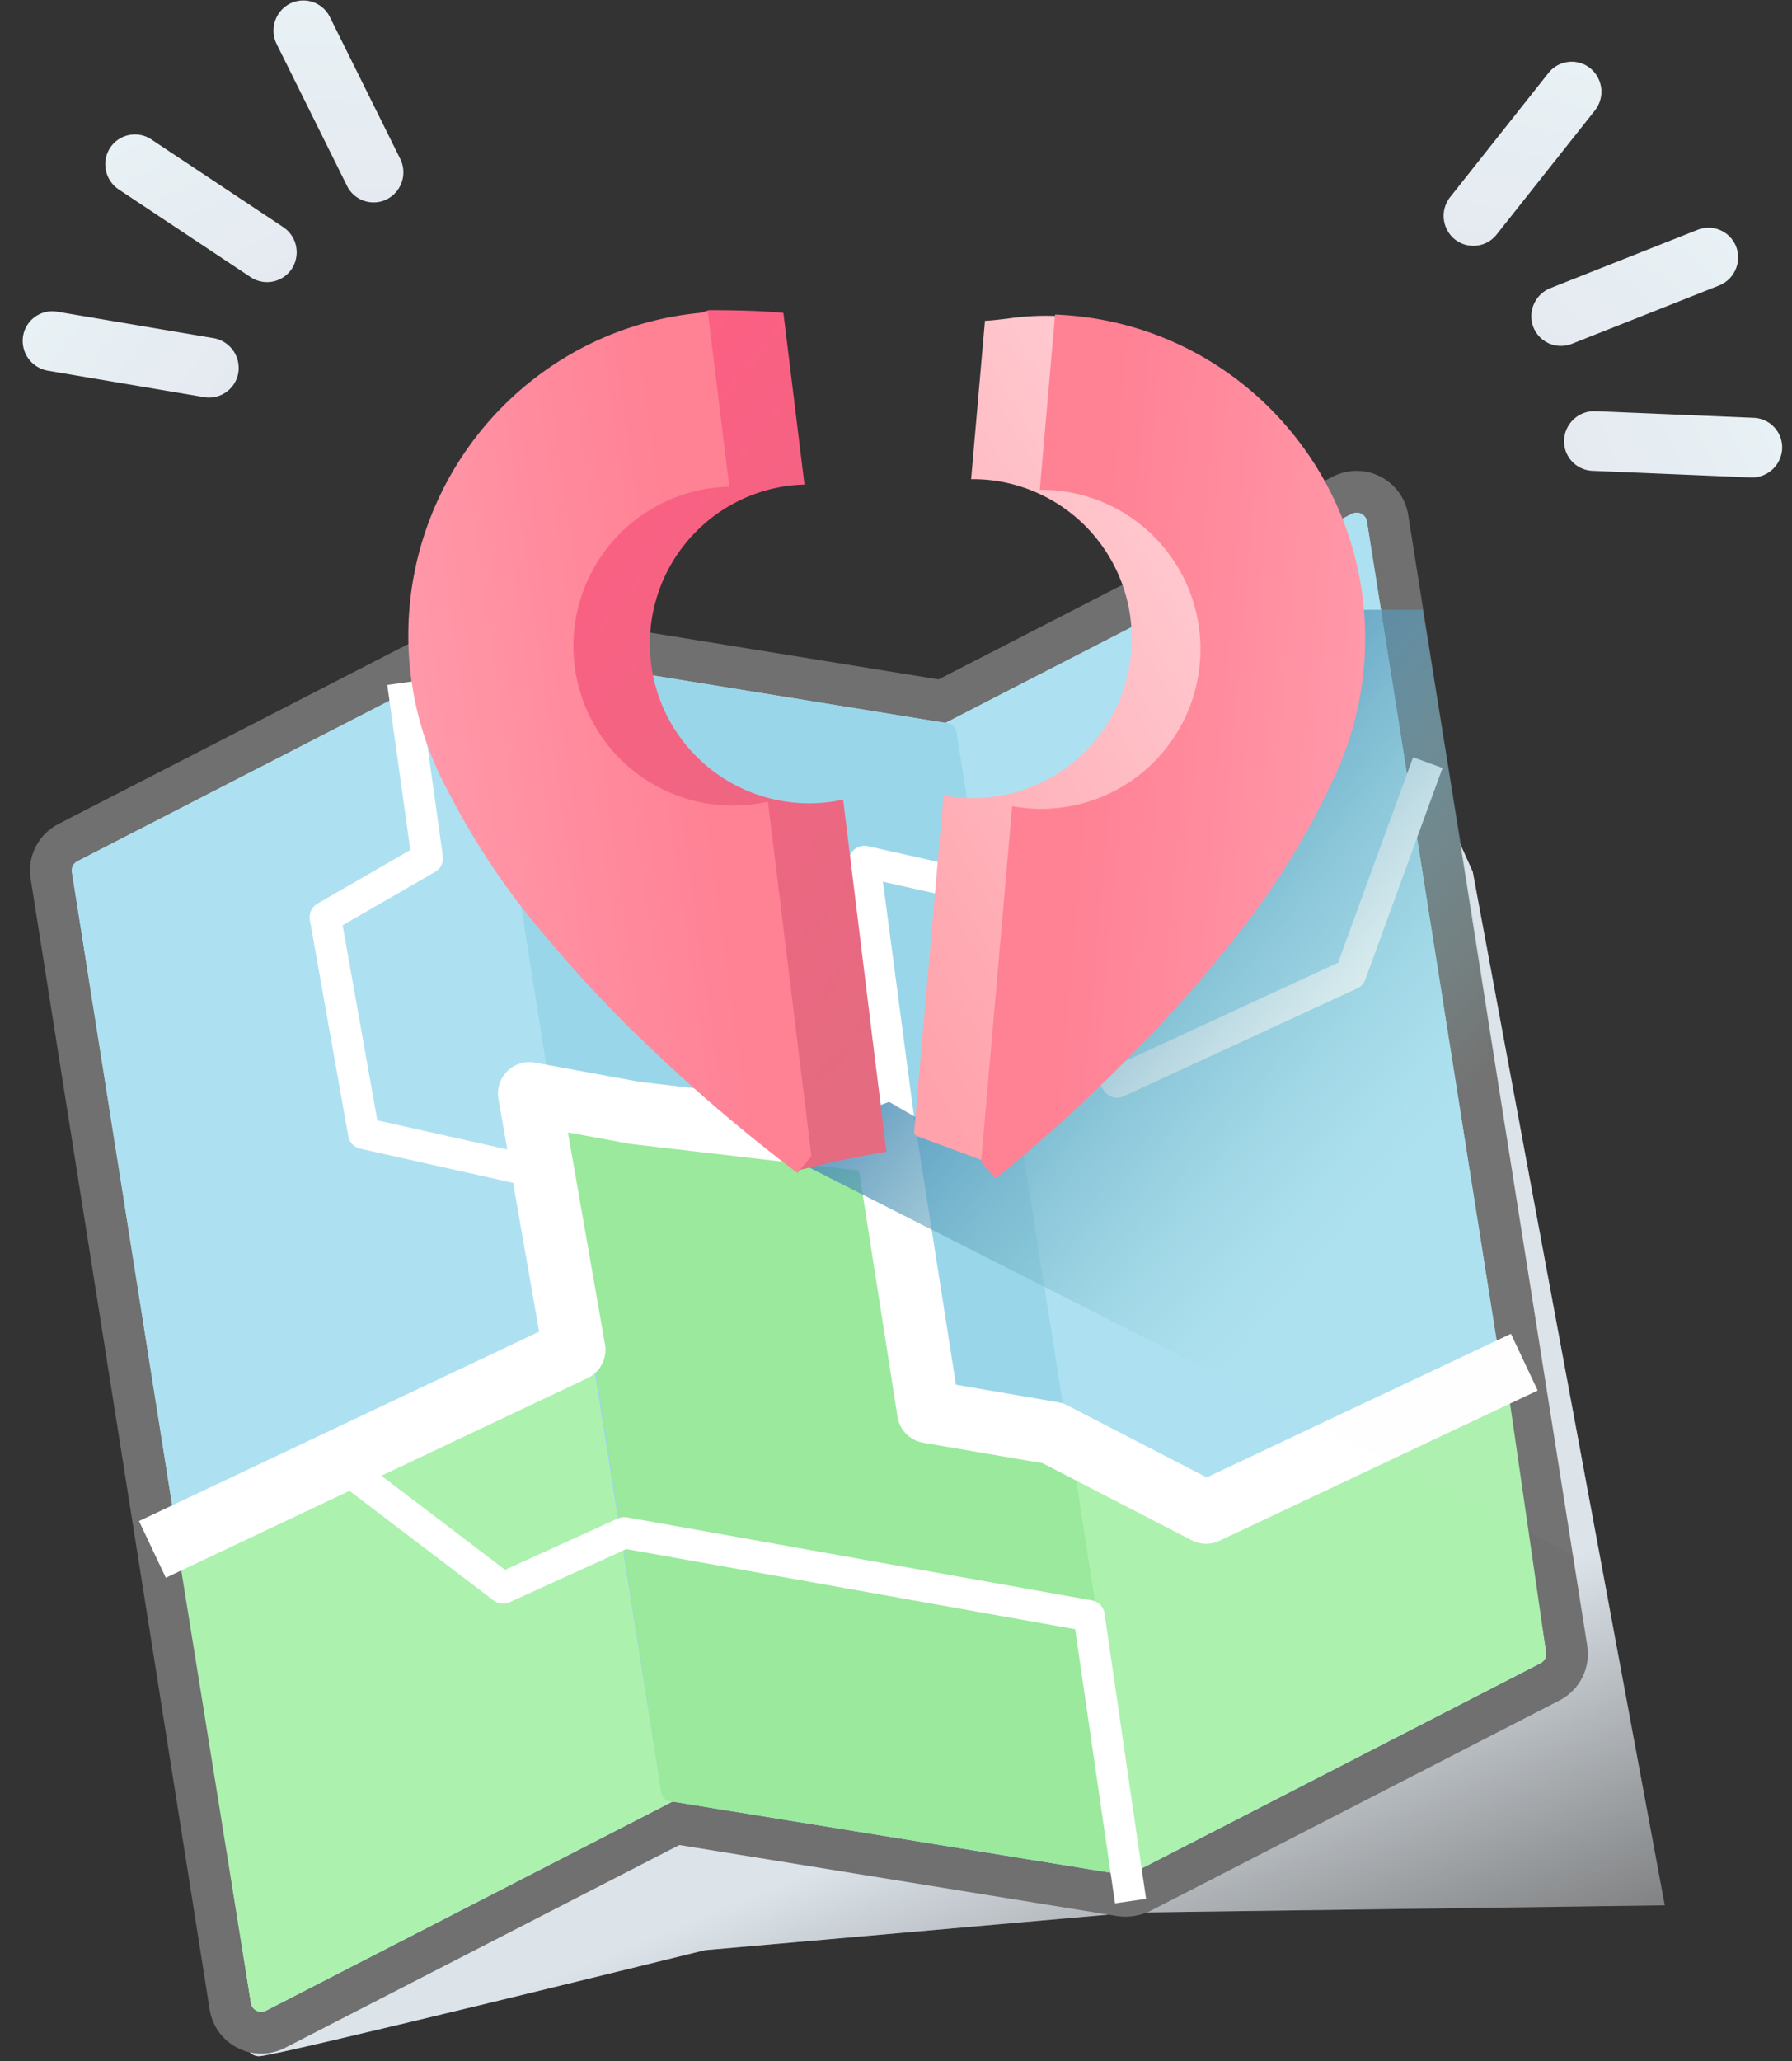
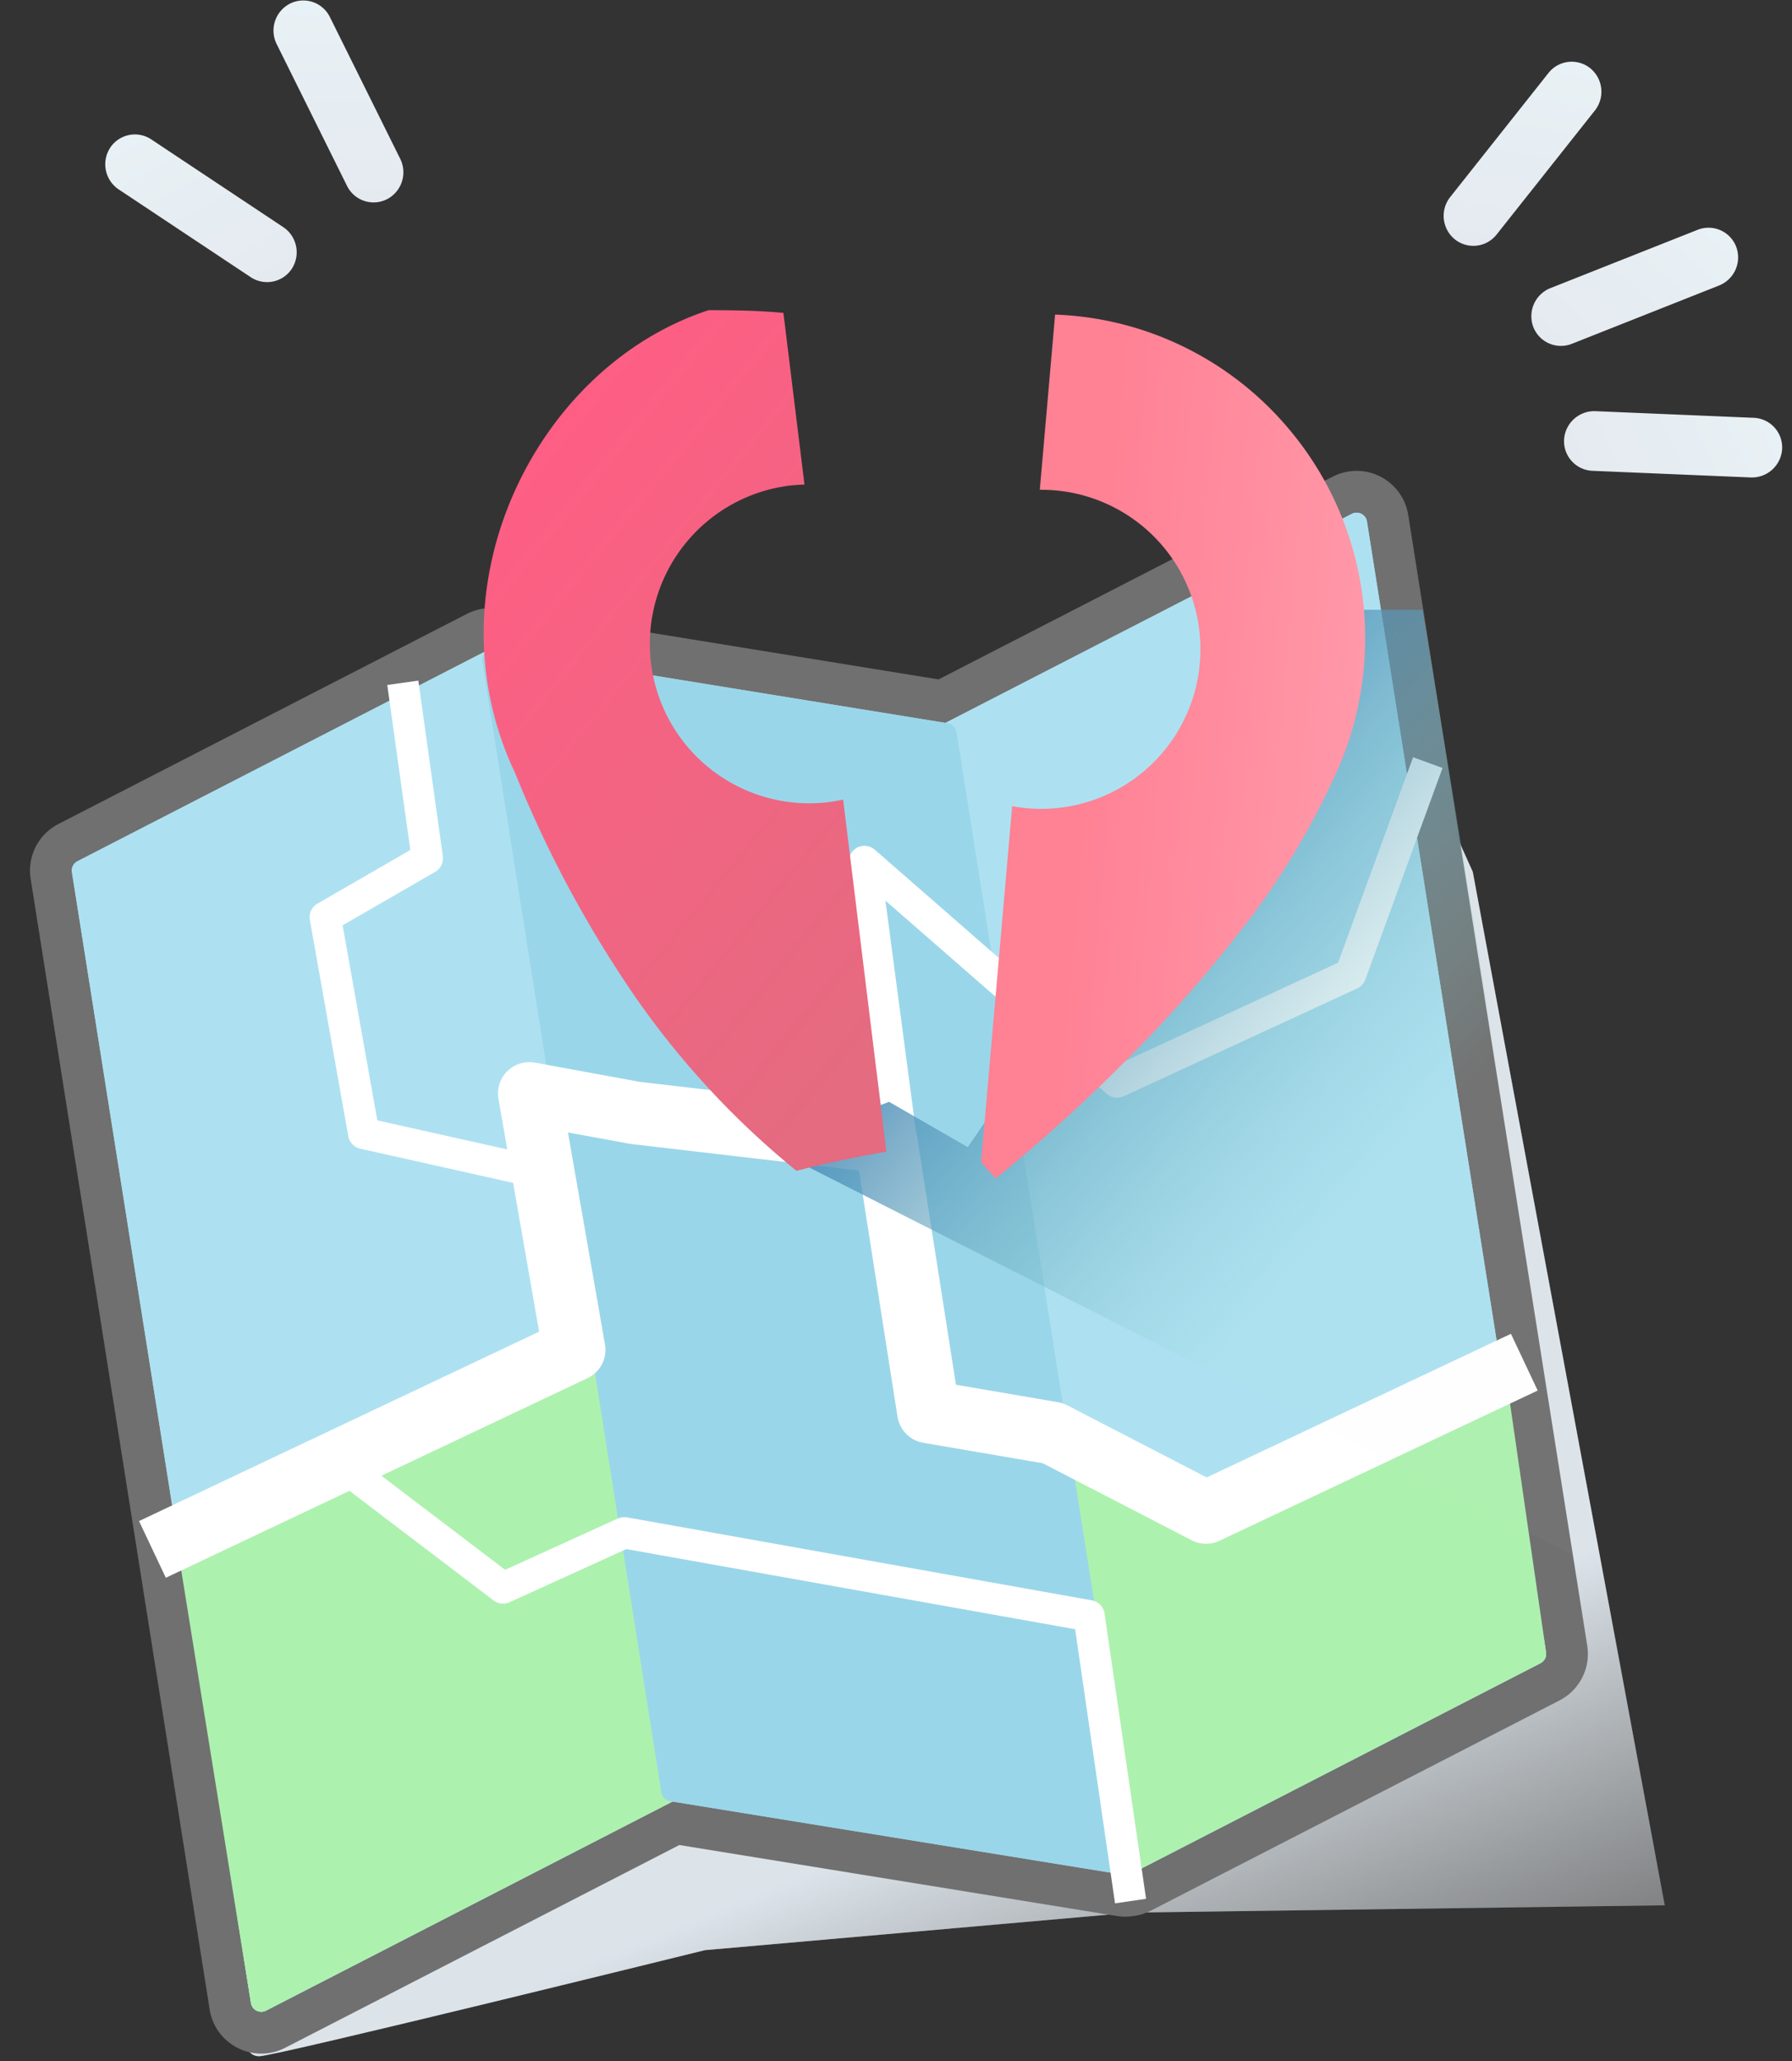
<svg xmlns="http://www.w3.org/2000/svg" xmlns:xlink="http://www.w3.org/1999/xlink" width="188.64" height="216.874" viewBox="0 0 188.64 216.874">
  <rect x="0" y="0" width="188.64" height="216.874" fill="#333333" stroke="none" />
  <defs>
    <linearGradient id="linear-gradient" x1="1.07" y1="0.924" x2="0.957" y2="0.649" gradientUnits="objectBoundingBox">
      <stop offset="0" stop-color="#c8d4de" stop-opacity="0" />
      <stop offset="1" stop-color="#deeaf4" />
    </linearGradient>
    <linearGradient id="linear-gradient-2" x1="0.374" y1="1" x2="-0.069" y2="0.564" gradientUnits="objectBoundingBox">
      <stop offset="0" stop-color="#80c9c7" stop-opacity="0" />
      <stop offset="1" stop-color="#3e80b3" />
    </linearGradient>
    <linearGradient id="linear-gradient-3" x1="0.5" x2="0.5" y2="1" gradientUnits="objectBoundingBox">
      <stop offset="0" stop-color="#e8f1f5" />
      <stop offset="1" stop-color="#e5eaf0" />
    </linearGradient>
    <linearGradient id="linear-gradient-9" x1="0.647" y1="-0.056" x2="1" y2="0.887" gradientUnits="objectBoundingBox">
      <stop offset="0" stop-color="#ff5e84" />
      <stop offset="1" stop-color="#e46b80" />
    </linearGradient>
    <linearGradient id="linear-gradient-10" x1="-1.077" y1="0.454" x2="0.818" y2="0.371" gradientUnits="objectBoundingBox">
      <stop offset="0" stop-color="#ffb8c6" />
      <stop offset="1" stop-color="#ff8194" />
    </linearGradient>
    <linearGradient id="linear-gradient-11" x1="0.5" x2="0" y2="0.9" gradientUnits="objectBoundingBox">
      <stop offset="0" stop-color="#ffcfd5" />
      <stop offset="1" stop-color="#ffa2ab" />
    </linearGradient>
    <linearGradient id="linear-gradient-12" x1="2.103" y1="0.423" x2="0.2" y2="0.423" xlink:href="#linear-gradient-10" />
  </defs>
  <g id="Artwork" transform="translate(-8.282 -7.02)">
    <g id="shadow">
      <path id="shadow-2" data-name="shadow" d="M2.136,154.195c1.682,0,46.913-11.162,46.913-11.162l44.931-3.954,56.114-.765L129.884,29.569,116.557,0,2.136,137.751S-2.136,154.195,2.136,154.195Z" transform="translate(33.433 69.186)" fill="url(#linear-gradient)" />
      <path id="shadow-3" data-name="shadow" d="M2.136,154.195c1.682,0,46.913-11.162,46.913-11.162l44.931-3.954,56.114-.765L129.884,29.569,116.557,0,2.136,137.751S-2.136,154.195,2.136,154.195Z" transform="translate(33.433 69.186)" fill="rgba(216,216,216,0.36)" style="mix-blend-mode: overlay;isolation: isolate" />
    </g>
    <g id="map" transform="translate(10 82.872) rotate(-9)">
      <g id="Combined_Shape" data-name="Combined Shape" transform="translate(3.291 0)" fill="#ade1f1" stroke-miterlimit="10">
        <path d="M 93.373 140.405 C 93.341 140.405 93.309 140.404 93.277 140.404 C 93.245 140.404 93.214 140.405 93.182 140.405 C 92.832 140.405 92.485 140.349 92.15 140.239 L 47.14 125.43 L 2.131 140.239 C 1.796 140.349 1.449 140.405 1.098 140.405 C 0.233 140.405 -0.586 140.071 -1.207 139.464 C -1.847 138.838 -2.2 138 -2.2 137.104 L -2.2 16.637 C -2.2 15.208 -1.289 13.949 0.068 13.502 L 46.012 -1.615 C 46.347 -1.725 46.694 -1.781 47.045 -1.781 C 47.076 -1.781 47.108 -1.78 47.14 -1.779 C 47.172 -1.78 47.204 -1.781 47.236 -1.781 C 47.586 -1.781 47.933 -1.725 48.268 -1.615 L 93.278 13.194 L 138.287 -1.615 C 138.622 -1.725 138.969 -1.781 139.32 -1.781 C 141.138 -1.781 142.618 -0.3 142.618 1.52 L 142.618 121.988 C 142.618 123.416 141.707 124.676 140.35 125.122 L 94.406 140.239 C 94.071 140.349 93.723 140.405 93.373 140.405 Z" stroke="none" />
        <path d="M 1.098 138.205 C 1.212 138.205 1.328 138.187 1.444 138.149 L 47.14 123.114 L 92.837 138.149 C 92.952 138.187 93.069 138.205 93.182 138.205 C 93.214 138.205 93.246 138.203 93.278 138.201 C 93.309 138.203 93.341 138.205 93.373 138.205 C 93.487 138.205 93.603 138.187 93.719 138.149 L 139.662 123.033 C 140.113 122.884 140.418 122.463 140.418 121.988 L 140.418 1.52 C 140.418 0.893 139.904 0.419 139.32 0.419 C 139.206 0.419 139.09 0.437 138.974 0.475 L 93.278 15.51 L 47.581 0.475 C 47.466 0.437 47.349 0.419 47.236 0.419 C 47.204 0.419 47.172 0.421 47.14 0.424 C 47.109 0.421 47.077 0.419 47.045 0.419 C 46.931 0.419 46.815 0.437 46.699 0.475 L 0.756 15.592 C 0.305 15.74 -3.662109406832315e-07 16.161 -3.662109406832315e-07 16.637 L -3.662109406832315e-07 137.104 C -3.662109406832315e-07 137.731 0.514 138.205 1.098 138.205 M 93.373 142.605 C 93.341 142.605 93.308 142.605 93.276 142.604 C 93.244 142.605 93.213 142.605 93.182 142.605 C 92.598 142.605 92.02 142.512 91.463 142.329 L 47.14 127.746 L 2.819 142.329 C 2.262 142.512 1.683 142.605 1.098 142.605 C -0.344 142.605 -1.709 142.048 -2.744 141.038 C -3.812 139.995 -4.4 138.598 -4.4 137.104 L -4.4 16.637 C -4.4 14.256 -2.881 12.157 -0.62 11.412 L 45.324 -3.704 C 45.882 -3.888 46.461 -3.981 47.045 -3.981 C 47.076 -3.981 47.108 -3.98 47.14 -3.98 C 47.172 -3.98 47.204 -3.981 47.236 -3.981 C 47.82 -3.981 48.398 -3.888 48.955 -3.705 L 93.278 10.878 L 137.599 -3.704 C 138.156 -3.888 138.735 -3.981 139.32 -3.981 C 142.351 -3.981 144.818 -1.513 144.818 1.52 L 144.818 121.988 C 144.818 124.368 143.299 126.467 141.038 127.212 L 95.094 142.329 C 94.536 142.512 93.957 142.605 93.373 142.605 Z" stroke="none" fill="#707070" />
      </g>
      <g id="Group_3" data-name="Group 3" transform="translate(2.194)">
        <path id="Rectangle_47" data-name="Rectangle 47" d="M0,16.637a1.1,1.1,0,0,1,.756-1.045L46.7.475A1.1,1.1,0,0,1,48.143,1.52V121.988a1.1,1.1,0,0,1-.756,1.045L1.444,138.149A1.1,1.1,0,0,1,0,137.1Z" transform="translate(1.097)" fill="#ade1f1" />
        <path id="Rectangle_47_Copy_6" data-name="Rectangle 47 Copy 6" d="M0,16.167a1.1,1.1,0,0,1,.756-1.048L46.7,0a1.1,1.1,0,0,1,1.444,1.042L48.27,48.4a1.1,1.1,0,0,1-.756,1.048L1.569,64.561A1.1,1.1,0,0,1,.125,63.519Z" transform="translate(0.968 73.589)" fill="#adf1af" />
        <path id="Rectangle_47_Copy_2" data-name="Rectangle 47 Copy 2" d="M0,16.637a1.1,1.1,0,0,1,.756-1.045L46.7.475A1.1,1.1,0,0,1,48.143,1.52V121.988a1.1,1.1,0,0,1-.756,1.045L1.444,138.149A1.1,1.1,0,0,1,0,137.1Z" transform="translate(93.372)" fill="#ade1f1" />
        <path id="Rectangle_47_Copy_8" data-name="Rectangle 47 Copy 8" d="M0,0,15.531,10.951l31.643-9.61a1.1,1.1,0,0,1,1.42,1.067l-.376,28.541a1.1,1.1,0,0,1-.756,1.03L1.505,47.1A1.1,1.1,0,0,1,.061,46.056Z" transform="translate(93.308 91.05)" fill="#adf1af" />
        <path id="Rectangle_47_Copy" data-name="Rectangle 47 Copy" d="M0,16.637a1.1,1.1,0,0,0-.756-1.045L-46.7.475A1.1,1.1,0,0,0-48.143,1.52V121.988a1.1,1.1,0,0,0,.756,1.045l45.943,15.117A1.1,1.1,0,0,0,0,137.1Z" transform="translate(95.378)" fill="#9ad6e9" />
-         <path id="Rectangle_47_Copy_7" data-name="Rectangle 47 Copy 7" d="M-13.9,37.067a1.1,1.1,0,0,1-.641-.966l-.788-25.8L-46.62,0a1.1,1.1,0,0,0-1.444,1.042l-.213,71.435a1.1,1.1,0,0,0,.756,1.048L-1.576,88.644A1.1,1.1,0,0,0-.132,87.6L0,43.448Z" transform="translate(95.514 49.507)" fill="#9ae99c" />
      </g>
      <path id="Path_2" data-name="Path 2" d="M0,41.176l47.129-13.8L46.693,0,57.375,3.761,83,10.937l-.048,28.722,12.57,4.258L110.159,54.68l35.562-10.371" transform="translate(0.513 47.171)" fill="none" stroke="#fff" stroke-linejoin="round" stroke-miterlimit="10" stroke-width="6.6" />
      <path id="Path_3" data-name="Path 3" d="M17.067,52.771.437,46.185,0,23.087l11.578-4.444L11.919,0" transform="translate(28.891 2.406)" fill="none" stroke="#fff" stroke-linejoin="round" stroke-miterlimit="10" stroke-width="3.3" />
      <path id="Path_4" data-name="Path 4" d="M0,0,13.292,13.882,26.8,10.144,73.757,26.421l-.379,30.334" transform="translate(23.044 84.246)" fill="none" stroke="#fff" stroke-linejoin="round" stroke-miterlimit="10" stroke-width="3.3" />
-       <path id="Path_5" data-name="Path 5" d="M0,30.609.755,1l11.01,4.368L23.4,28.084l26.045-7.366L60.956,0" transform="translate(85.111 27.579)" fill="none" stroke="#fff" stroke-linejoin="round" stroke-miterlimit="10" stroke-width="3.3" />
+       <path id="Path_5" data-name="Path 5" d="M0,30.609.755,1L23.4,28.084l26.045-7.366L60.956,0" transform="translate(85.111 27.579)" fill="none" stroke="#fff" stroke-linejoin="round" stroke-miterlimit="10" stroke-width="3.3" />
    </g>
    <g id="shadow-4" data-name="shadow">
      <path id="shadow-5" data-name="shadow" d="M85.115,99.721,0,56.54l12.626-4.766,8.287,4.766L59.776,0h9.018Z" transform="translate(89.245 71.183)" fill="url(#linear-gradient-2)" />
      <path id="shadow-6" data-name="shadow" d="M85.115,99.721,0,56.54l12.626-4.766,8.287,4.766L59.776,0h9.018Z" transform="translate(89.245 71.183)" fill="rgba(216,216,216,0.03)" />
    </g>
    <g id="lines" transform="matrix(0.875, -0.485, 0.485, 0.875, 0, 27.545)">
      <path id="Line" d="M13.567,16.476,5.909,1.7A3.117,3.117,0,0,0,1.68.362,3.184,3.184,0,0,0,.358,4.637L8.017,19.414a3.117,3.117,0,0,0,4.229,1.336A3.184,3.184,0,0,0,13.567,16.476Z" transform="translate(18.101 4.925)" fill="url(#linear-gradient-3)" />
-       <path id="Line_Copy" data-name="Line Copy" d="M13.567,16.476,5.909,1.7A3.117,3.117,0,0,0,1.68.362,3.184,3.184,0,0,0,.358,4.637L8.017,19.414a3.117,3.117,0,0,0,4.229,1.336A3.184,3.184,0,0,0,13.567,16.476Z" transform="matrix(0.914, -0.407, 0.407, 0.914, 0.483, 18.523)" fill="url(#linear-gradient-3)" />
      <path id="Line_Copy_2" data-name="Line Copy 2" d="M13.567,16.476,5.909,1.7A3.117,3.117,0,0,0,1.68.362,3.184,3.184,0,0,0,.358,4.637L8.017,19.414a3.117,3.117,0,0,0,4.229,1.336A3.184,3.184,0,0,0,13.567,16.476Z" transform="translate(42.41 0.042) rotate(30)" fill="url(#linear-gradient-3)" />
    </g>
    <g id="lines-2" data-name="lines" transform="translate(209.439 41.959) rotate(41)">
      <path id="Line-2" data-name="Line" d="M-13.567,16.476-5.909,1.7A3.117,3.117,0,0,1-1.68.362,3.184,3.184,0,0,1-.358,4.637L-8.017,19.414a3.117,3.117,0,0,1-4.229,1.336A3.184,3.184,0,0,1-13.567,16.476Z" transform="translate(-18.101 4.925)" fill="url(#linear-gradient-3)" />
      <path id="Line_Copy-2" data-name="Line Copy" d="M-13.567,16.476-5.909,1.7A3.117,3.117,0,0,1-1.68.362,3.184,3.184,0,0,1-.358,4.637L-8.017,19.414a3.117,3.117,0,0,1-4.229,1.336A3.184,3.184,0,0,1-13.567,16.476Z" transform="matrix(0.914, 0.407, -0.407, 0.914, -0.483, 18.523)" fill="url(#linear-gradient-3)" />
      <path id="Line_Copy_2-2" data-name="Line Copy 2" d="M-13.567,16.476-5.909,1.7A3.117,3.117,0,0,1-1.68.362,3.184,3.184,0,0,1-.358,4.637L-8.017,19.414a3.117,3.117,0,0,1-4.229,1.336A3.184,3.184,0,0,1-13.567,16.476Z" transform="translate(-42.41 0.042) rotate(-30)" fill="url(#linear-gradient-3)" />
    </g>
    <g id="Pin" transform="translate(47 38)">
      <g id="Group_5" data-name="Group 5" transform="translate(0 0.702)">
        <path id="Combined_Shape_Copy_2" data-name="Combined Shape Copy 2" d="M26.048,91.012h0a88.957,88.957,0,0,1-15.871-22.72A121.522,121.522,0,0,1,1.752,45.86,34.158,34.158,0,0,1,0,35.023C0,18.46,12.26,3.076,27.911,0c1.595.2,3.962.5,6.1.905.557.1,1.12.219,1.673.339v18.2c-.549-.055-1.112-.083-1.673-.083a16.779,16.779,0,0,0,0,33.557c.557,0,1.12-.028,1.673-.083V90.168c-.046,0-4.752.189-9.637.844Z" transform="translate(8.18 4.356) rotate(-7)" fill="url(#linear-gradient-9)" />
-         <path id="Combined_Shape-2" data-name="Combined Shape" d="M34.012,91.087h0a171.485,171.485,0,0,1-13-14.018,142.306,142.306,0,0,1-10.546-14.3A78.33,78.33,0,0,1,2.294,46.459,34.169,34.169,0,0,1,20.773,2.681,33.7,33.7,0,0,1,34.012,0c.557,0,1.12.014,1.673.04v18.5c-.549-.055-1.112-.083-1.673-.083a16.779,16.779,0,0,0,0,33.558c.557,0,1.12-.028,1.673-.083V89.5c-1.036,1.005-1.647,1.564-1.672,1.588Z" transform="translate(0.373 5.474) rotate(-7)" fill="url(#linear-gradient-10)" />
      </g>
      <g id="Group_2" data-name="Group 2" transform="translate(56.8 1.504)">
-         <path id="Combined_Shape_Copy_3" data-name="Combined Shape Copy 3" d="M-28.1,89.224h0c5.647-7.618,11.526-15.735,16.267-23.489A91.464,91.464,0,0,0-2.007,45.063,34.216,34.216,0,0,0,0,33.469,33.1,33.1,0,0,0-2.2,21.575,33.948,33.948,0,0,0-8.222,11.534,34.942,34.942,0,0,0-28.321,0,27.628,27.628,0,0,0-33.3.719l-.026.005c-.831.173-1.616.336-2.286.424V17.88c.548-.055,1.109-.083,1.67-.083a16.763,16.763,0,0,1,16.7,16.792,16.763,16.763,0,0,1-16.7,16.792c-.556,0-1.118-.028-1.67-.083V87.007c.17.146.263.224.27.23s4.549,1.23,7.25,1.987Z" transform="matrix(0.996, 0.087, -0.087, 0.996, 43.735, 3.225)" fill="url(#linear-gradient-11)" />
        <path id="Combined_Shape_Copy" data-name="Combined Shape Copy" d="M-33.948,91.159h0A169.813,169.813,0,0,0-20.973,77.134,142.59,142.59,0,0,0-10.447,62.821,78.573,78.573,0,0,0-2.292,46.5,34.185,34.185,0,0,0,0,34.144a34.1,34.1,0,0,0-2.668-13.29A34.042,34.042,0,0,0-9.943,10,33.827,33.827,0,0,0-20.734,2.683,33.569,33.569,0,0,0-33.948,0c-.555,0-1.117.014-1.67.04V18.555c.548-.055,1.109-.083,1.67-.083a16.763,16.763,0,0,1,16.7,16.791,16.763,16.763,0,0,1-16.7,16.792c-.556,0-1.118-.028-1.67-.083v37.6c1.059,1.031,1.663,1.583,1.669,1.589Z" transform="matrix(0.996, 0.087, -0.087, 0.996, 51.029, 3.673)" fill="url(#linear-gradient-12)" />
      </g>
    </g>
  </g>
</svg>